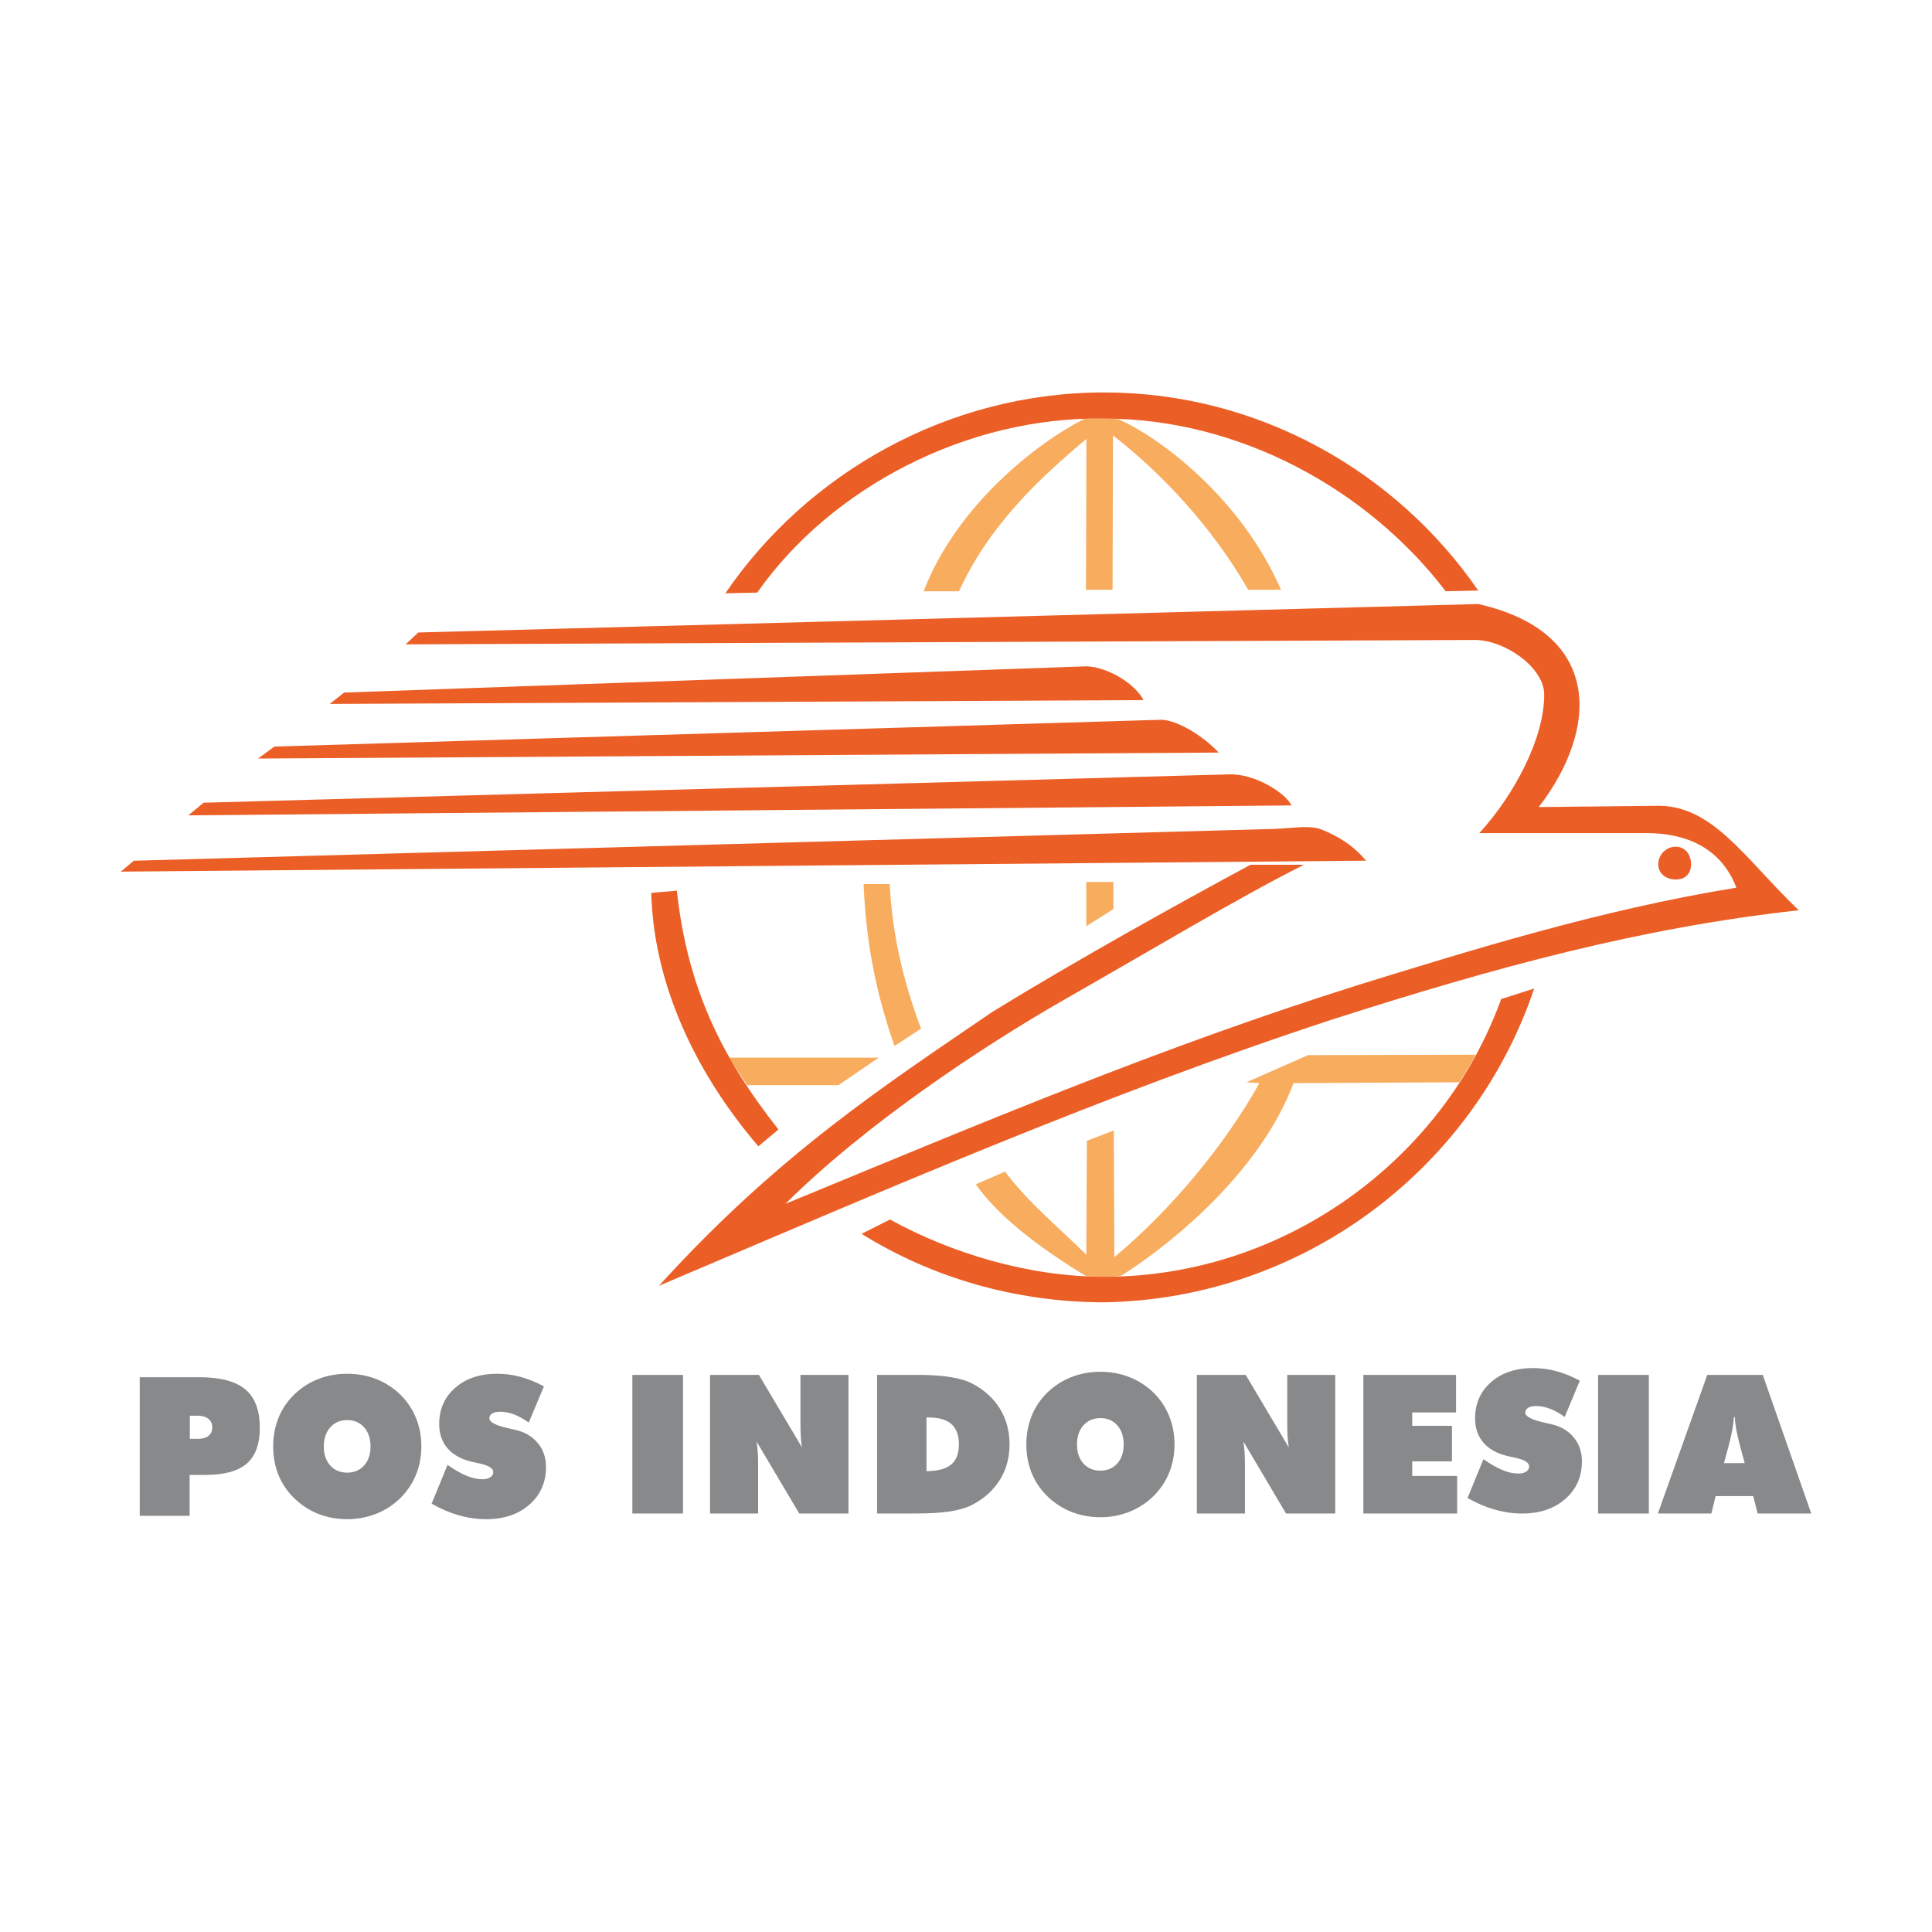
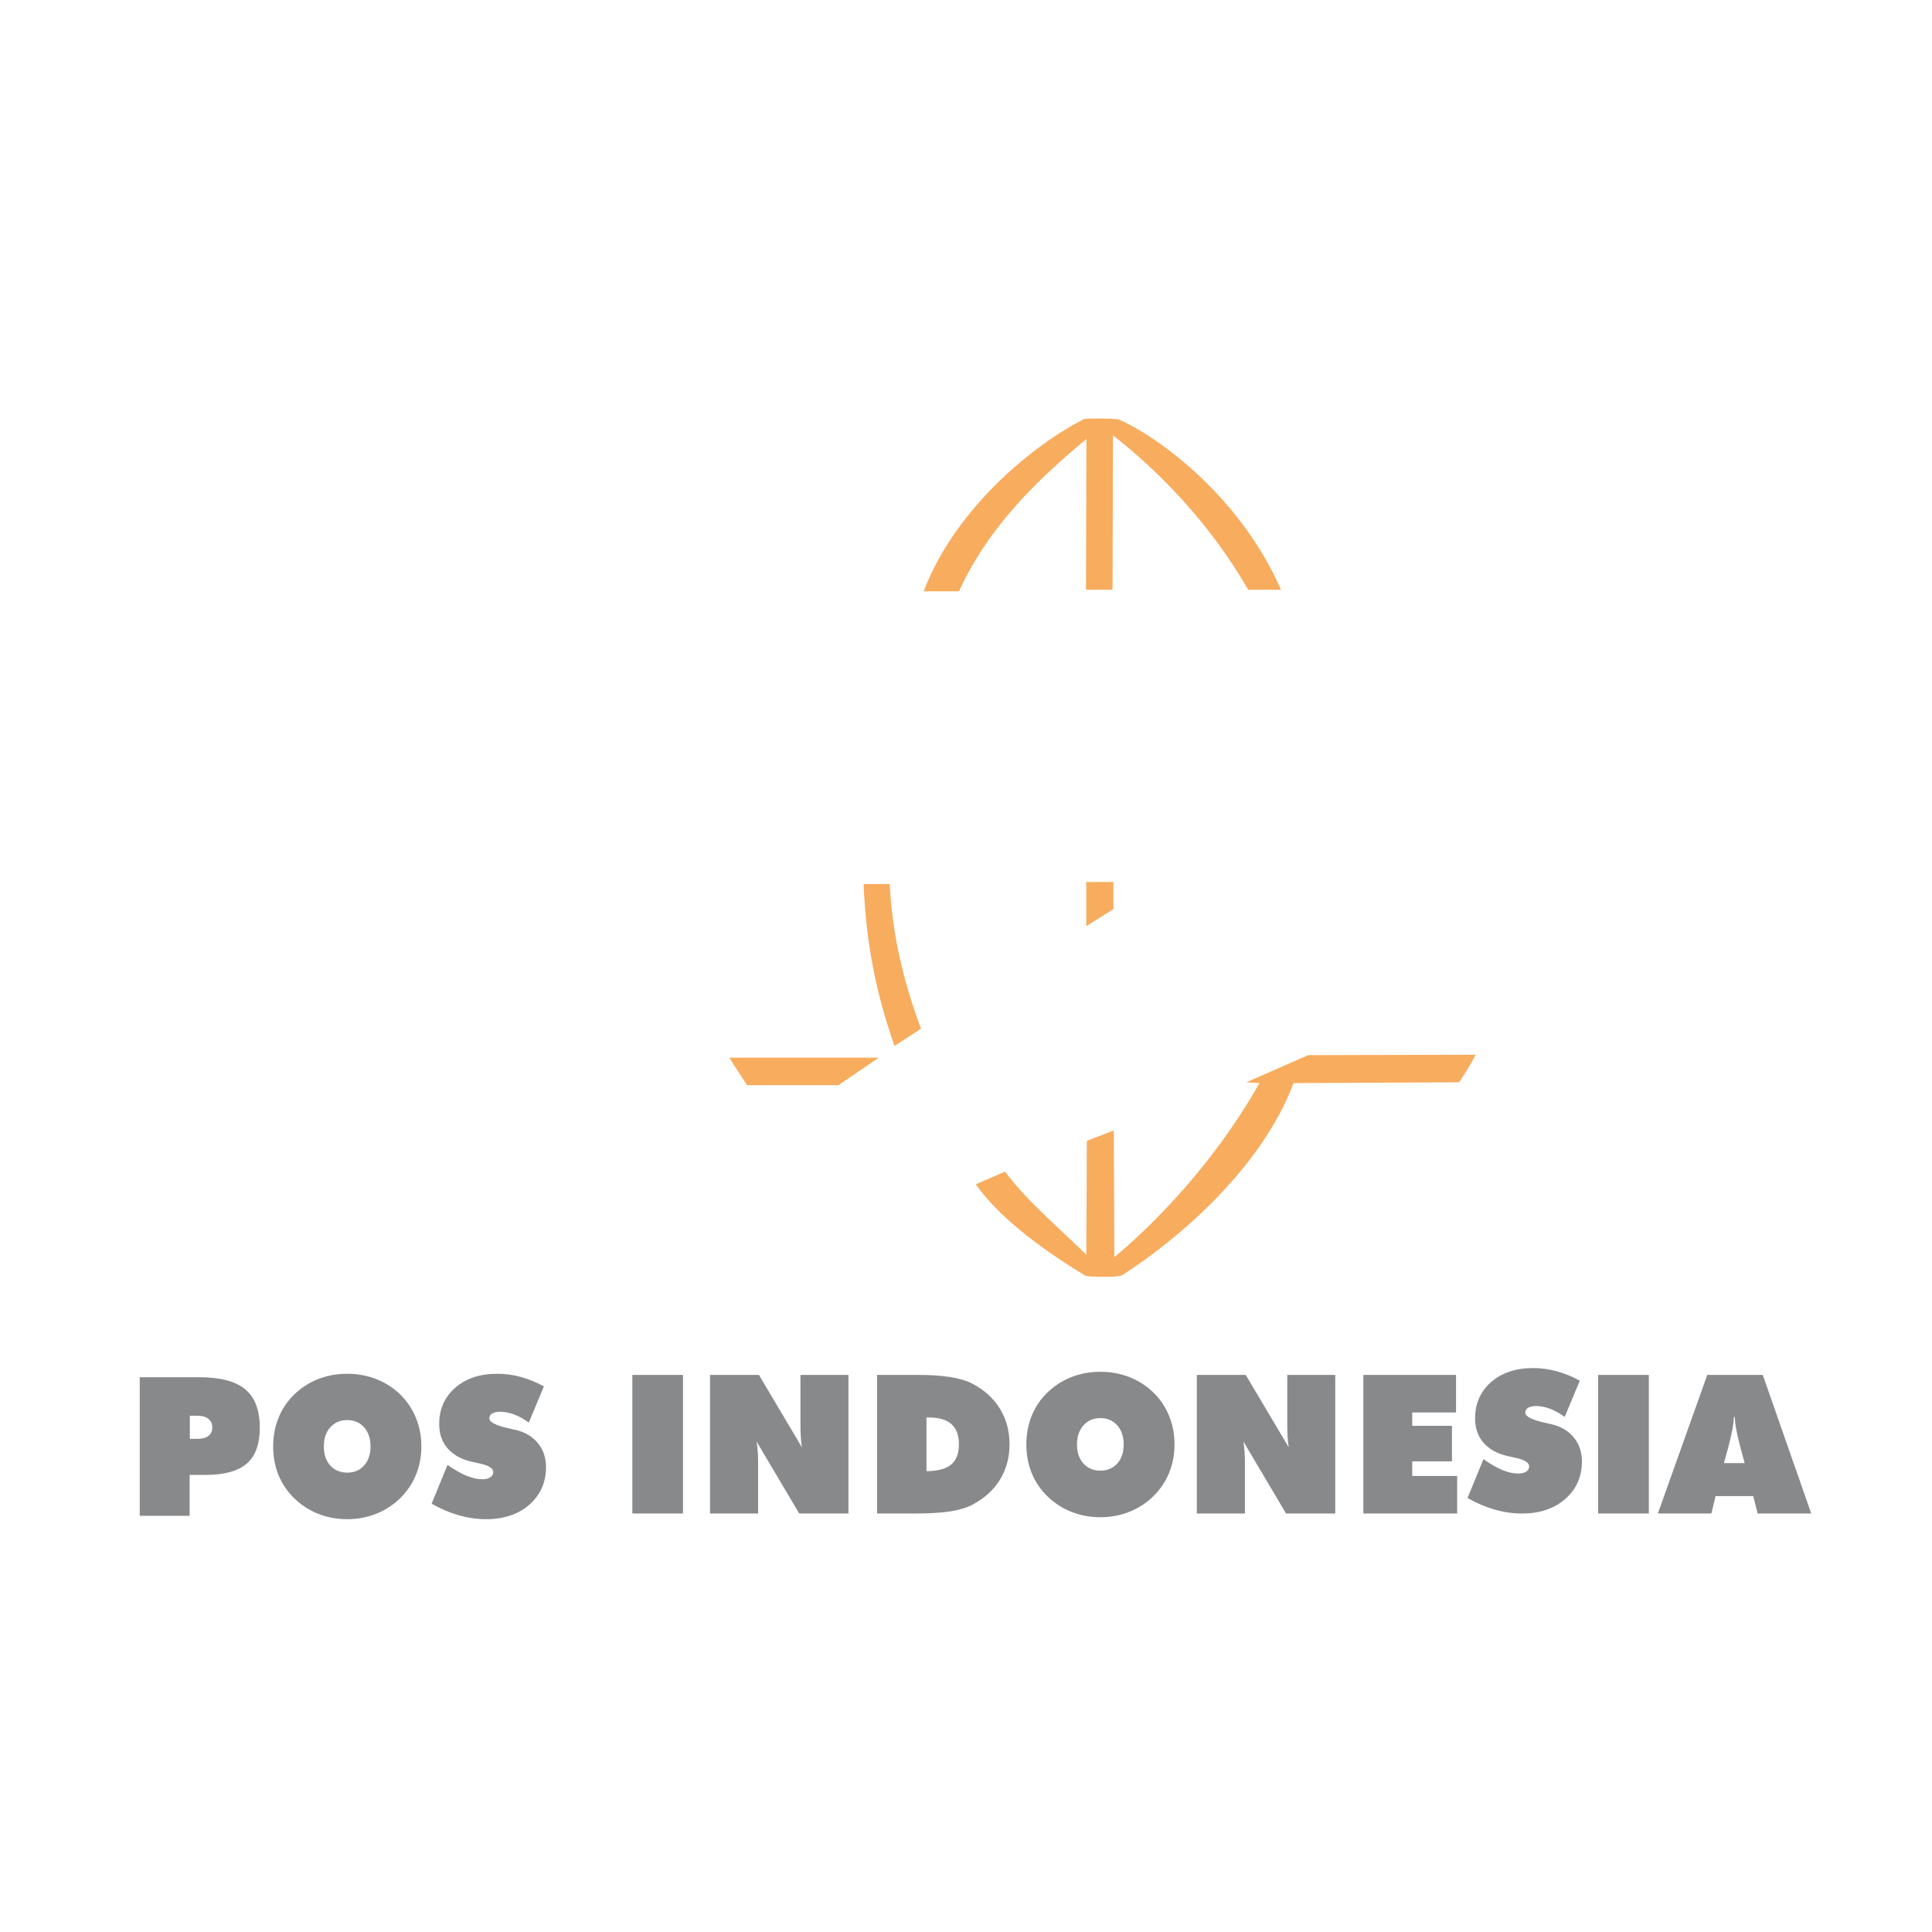
<svg xmlns="http://www.w3.org/2000/svg" width="64" height="64" viewBox="0 0 64 64" fill="none">
  <rect width="64" height="64" fill="transparent" />
  <path d="M54.919 50.137L56.556 45.545H58.394L60 50.137H58.225L58.077 49.56H56.832L56.691 50.137H54.919ZM57.108 48.468H57.795L57.654 47.947C57.585 47.684 57.538 47.481 57.513 47.338C57.487 47.197 57.472 47.063 57.466 46.938H57.438C57.432 47.063 57.416 47.197 57.391 47.338C57.365 47.481 57.318 47.684 57.25 47.947L57.108 48.468ZM52.94 50.137V45.545H54.62V50.137H52.94ZM48.614 49.623L49.141 48.337C49.377 48.502 49.587 48.623 49.772 48.699C49.957 48.775 50.131 48.813 50.291 48.813C50.405 48.813 50.494 48.792 50.558 48.749C50.623 48.707 50.655 48.649 50.655 48.575C50.655 48.448 50.494 48.35 50.169 48.284C50.064 48.26 49.983 48.243 49.924 48.23C49.582 48.147 49.319 47.998 49.137 47.785C48.955 47.572 48.864 47.306 48.864 46.988C48.864 46.495 49.041 46.093 49.394 45.784C49.747 45.475 50.211 45.319 50.783 45.319C51.048 45.319 51.307 45.354 51.562 45.423C51.817 45.492 52.075 45.597 52.334 45.737L51.832 46.938C51.673 46.822 51.514 46.732 51.353 46.669C51.194 46.609 51.039 46.577 50.888 46.577C50.773 46.577 50.684 46.596 50.621 46.635C50.558 46.674 50.527 46.728 50.527 46.797C50.527 46.926 50.756 47.041 51.214 47.139C51.287 47.156 51.344 47.169 51.383 47.177C51.699 47.248 51.948 47.393 52.13 47.613C52.312 47.832 52.403 48.098 52.403 48.409C52.403 48.917 52.22 49.332 51.852 49.654C51.485 49.977 51.008 50.137 50.42 50.137C50.119 50.137 49.818 50.094 49.517 50.009C49.215 49.922 48.915 49.794 48.614 49.623ZM45.163 50.137V45.545H48.233V46.79H46.782V47.232H48.098V48.409H46.782V48.892H48.27V50.137H45.163V50.137ZM39.647 50.137V45.545H41.266L42.693 47.947C42.673 47.842 42.661 47.723 42.653 47.593C42.645 47.464 42.642 47.294 42.642 47.085V45.545H44.232V50.137H42.602L41.19 47.753C41.207 47.856 41.218 47.966 41.227 48.084C41.236 48.202 41.24 48.334 41.24 48.481V50.137H39.647ZM38.907 47.851C38.907 48.187 38.847 48.501 38.729 48.79C38.61 49.08 38.435 49.339 38.205 49.567C37.975 49.791 37.709 49.962 37.41 50.081C37.11 50.2 36.79 50.26 36.452 50.26C36.109 50.26 35.788 50.2 35.489 50.081C35.189 49.962 34.924 49.789 34.691 49.561C34.465 49.339 34.291 49.083 34.175 48.795C34.058 48.506 33.999 48.192 33.999 47.851C33.999 47.511 34.058 47.194 34.175 46.903C34.291 46.613 34.465 46.356 34.691 46.135C34.922 45.91 35.186 45.738 35.486 45.62C35.785 45.501 36.107 45.442 36.452 45.442C36.796 45.442 37.119 45.501 37.417 45.62C37.717 45.738 37.982 45.91 38.215 46.135C38.44 46.358 38.612 46.617 38.729 46.907C38.849 47.198 38.907 47.513 38.907 47.851ZM36.452 48.717C36.684 48.717 36.87 48.638 37.011 48.48C37.153 48.322 37.223 48.113 37.223 47.851C37.223 47.588 37.153 47.377 37.011 47.216C36.87 47.057 36.684 46.977 36.452 46.977C36.219 46.977 36.032 47.057 35.89 47.218C35.747 47.379 35.677 47.59 35.677 47.851C35.677 48.113 35.747 48.322 35.89 48.481C36.032 48.638 36.219 48.717 36.452 48.717ZM29.054 50.137V45.545H30.39C30.814 45.545 31.177 45.569 31.477 45.616C31.776 45.663 32.021 45.736 32.209 45.834C32.607 46.043 32.911 46.32 33.124 46.665C33.336 47.01 33.442 47.403 33.442 47.844C33.442 48.284 33.336 48.675 33.125 49.017C32.914 49.359 32.609 49.637 32.209 49.848C32.015 49.948 31.768 50.022 31.469 50.068C31.17 50.114 30.769 50.137 30.268 50.137H29.054V50.137ZM30.691 48.734C31.063 48.732 31.335 48.659 31.508 48.516C31.679 48.374 31.765 48.149 31.765 47.844C31.765 47.545 31.682 47.322 31.518 47.176C31.354 47.029 31.102 46.956 30.762 46.956H30.691V48.734ZM23.521 50.137V45.545H25.14L26.567 47.948C26.547 47.841 26.535 47.722 26.527 47.593C26.519 47.464 26.516 47.294 26.516 47.085V45.545H28.106V50.137H26.476L25.063 47.753C25.081 47.856 25.092 47.966 25.101 48.084C25.11 48.203 25.114 48.334 25.114 48.481V50.137H23.521V50.137ZM20.947 50.137V45.545H22.625V50.137H20.947ZM14.298 49.811L14.825 48.526C15.061 48.691 15.271 48.812 15.456 48.887C15.642 48.963 15.815 49.002 15.976 49.002C16.089 49.002 16.178 48.981 16.242 48.937C16.307 48.895 16.34 48.837 16.34 48.763C16.34 48.636 16.178 48.538 15.854 48.472C15.749 48.448 15.667 48.431 15.609 48.418C15.266 48.335 15.004 48.186 14.822 47.973C14.64 47.76 14.549 47.495 14.549 47.177C14.549 46.683 14.725 46.281 15.079 45.972C15.432 45.663 15.896 45.508 16.468 45.508C16.733 45.508 16.992 45.542 17.247 45.612C17.501 45.68 17.759 45.785 18.018 45.925L17.516 47.126C17.358 47.01 17.198 46.92 17.038 46.858C16.878 46.797 16.723 46.766 16.572 46.766C16.457 46.766 16.369 46.785 16.305 46.823C16.242 46.862 16.211 46.916 16.211 46.985C16.211 47.115 16.44 47.229 16.899 47.327C16.971 47.344 17.028 47.356 17.068 47.365C17.384 47.436 17.632 47.581 17.814 47.801C17.996 48.02 18.087 48.286 18.087 48.597C18.087 49.105 17.904 49.52 17.537 49.843C17.169 50.165 16.692 50.325 16.104 50.325C15.803 50.325 15.503 50.282 15.202 50.197C14.9 50.111 14.599 49.983 14.298 49.811ZM13.958 47.916C13.958 48.252 13.898 48.566 13.779 48.855C13.66 49.145 13.486 49.404 13.255 49.633C13.025 49.856 12.76 50.028 12.46 50.147C12.16 50.265 11.84 50.325 11.502 50.325C11.159 50.325 10.838 50.265 10.539 50.147C10.24 50.028 9.974 49.854 9.742 49.626C9.515 49.404 9.341 49.148 9.225 48.861C9.108 48.572 9.049 48.257 9.049 47.916C9.049 47.576 9.108 47.26 9.225 46.969C9.342 46.679 9.515 46.422 9.742 46.2C9.972 45.975 10.236 45.803 10.536 45.685C10.835 45.567 11.157 45.508 11.502 45.508C11.847 45.508 12.169 45.567 12.467 45.685C12.767 45.803 13.033 45.975 13.265 46.2C13.49 46.424 13.662 46.682 13.78 46.972C13.899 47.263 13.958 47.578 13.958 47.916ZM11.502 48.783C11.734 48.783 11.92 48.703 12.062 48.546C12.203 48.387 12.274 48.179 12.274 47.916C12.274 47.653 12.203 47.442 12.062 47.282C11.92 47.122 11.734 47.042 11.502 47.042C11.27 47.042 11.082 47.122 10.94 47.284C10.797 47.444 10.727 47.655 10.727 47.917C10.727 48.179 10.797 48.388 10.94 48.546C11.082 48.703 11.27 48.783 11.502 48.783ZM6.289 46.898V47.664H6.546C6.702 47.664 6.823 47.631 6.906 47.565C6.99 47.499 7.032 47.406 7.032 47.284C7.032 47.163 6.989 47.069 6.903 47C6.818 46.933 6.699 46.898 6.546 46.898H6.289ZM4.629 50.214V45.622H6.602C7.296 45.622 7.803 45.756 8.125 46.024C8.446 46.291 8.606 46.715 8.606 47.297C8.606 47.838 8.462 48.234 8.174 48.484C7.885 48.733 7.427 48.859 6.799 48.859H6.282V50.214H4.629Z" fill="#88898B" />
  <path d="M24.166 35.037H29.11L27.775 35.947H24.75L24.264 35.208C24.231 35.152 24.198 35.094 24.166 35.037ZM48.336 35.852L42.849 35.879C41.817 38.648 39.086 41.022 37.151 42.256C37.05 42.269 36.968 42.281 36.899 42.291C36.793 42.294 36.687 42.295 36.58 42.295C36.431 42.295 36.283 42.292 36.134 42.287C36.082 42.28 36.023 42.271 35.956 42.261C34.782 41.545 33.184 40.458 32.325 39.231L33.292 38.811C34.077 39.851 35.027 40.616 35.985 41.565L36.004 37.791L36.895 37.448L36.915 41.645C38.798 40.071 40.568 37.939 41.721 35.879L41.29 35.852L43.333 34.953L48.884 34.939C48.682 35.313 48.572 35.499 48.336 35.852ZM36.883 30.116L35.984 30.681V29.218L36.883 29.216V30.116ZM30.51 34.076C29.944 32.561 29.564 31.033 29.473 29.287H28.608C28.687 31.203 29.007 32.866 29.632 34.649L30.51 34.076ZM36.855 19.537L36.869 14.422C38.473 15.672 40.154 17.448 41.348 19.537H42.434C41.056 16.374 38.264 14.41 37.056 13.894C36.986 13.884 36.908 13.876 36.824 13.869C36.742 13.867 36.661 13.867 36.58 13.867C36.396 13.863 36.211 13.865 36.027 13.869C35.985 13.873 35.945 13.878 35.906 13.883C34.326 14.683 31.675 16.767 30.598 19.587H31.768C32.76 17.419 34.395 15.871 35.989 14.541L35.975 19.537H36.855V19.537Z" fill="#F8AC5E" />
-   <path d="M21.574 29.577L22.422 29.505C22.774 32.762 23.934 35.064 25.787 37.416L25.122 37.973C22.951 35.44 21.647 32.482 21.574 29.577ZM29.485 40.397L28.541 40.872C30.857 42.319 33.649 43.141 36.58 43.141C43.17 43.027 48.817 38.717 50.822 32.746L49.727 33.096C47.809 38.415 42.551 42.295 36.58 42.295C34.083 42.295 31.512 41.519 29.485 40.397ZM10.921 23.319L11.401 22.942L36.005 22.072C36.739 22.106 37.621 22.677 37.88 23.192L10.921 23.319ZM9.09 24.731L38.452 23.843C38.995 23.843 39.865 24.387 40.372 24.93L8.548 25.128L9.09 24.731ZM6.744 26.591L40.695 25.652C41.603 25.615 42.62 26.308 42.781 26.681L6.237 27.01L6.744 26.591ZM47.89 19.586C45.321 16.221 41.067 13.867 36.58 13.867C32.05 13.788 27.531 16.144 25.084 19.631L24.028 19.654C26.741 15.674 31.405 13 36.58 13C41.682 13 46.255 15.619 48.969 19.563L47.89 19.586ZM55.511 28.048C55.819 28.048 56.018 28.302 56.018 28.627C56.018 28.953 55.819 29.134 55.511 29.134C55.204 29.134 54.932 28.953 54.932 28.627C54.932 28.302 55.204 28.048 55.511 28.048ZM13.856 20.952L48.971 20.009C53.081 20.944 52.98 24.128 50.974 26.735L54.803 26.694C56.71 26.614 57.752 28.392 59.585 30.154C54.338 30.733 49.567 32.033 44.139 33.77C36.54 36.267 29.497 39.338 21.826 42.595C25.806 38.216 29.332 35.941 32.878 33.517C35.586 31.851 38.923 29.993 41.423 28.647H43.195C41.109 29.69 38.087 31.501 35.345 33.064C32.44 34.72 28.627 37.285 26.017 39.879C32.706 37.12 38.389 34.716 44.991 32.629C48.688 31.491 52.988 30.14 57.521 29.405C57.096 28.305 56.151 27.598 54.523 27.598H49.004C50.177 26.317 51.168 24.424 51.153 22.996C51.144 22.099 49.834 21.196 48.852 21.2L13.437 21.345L13.856 20.952ZM4 28.874L4.434 28.513L41.89 27.467C42.686 27.467 43.265 27.317 43.735 27.462C44.386 27.715 44.857 28.041 45.255 28.511L4 28.874Z" fill="#EB5F27" />
</svg>